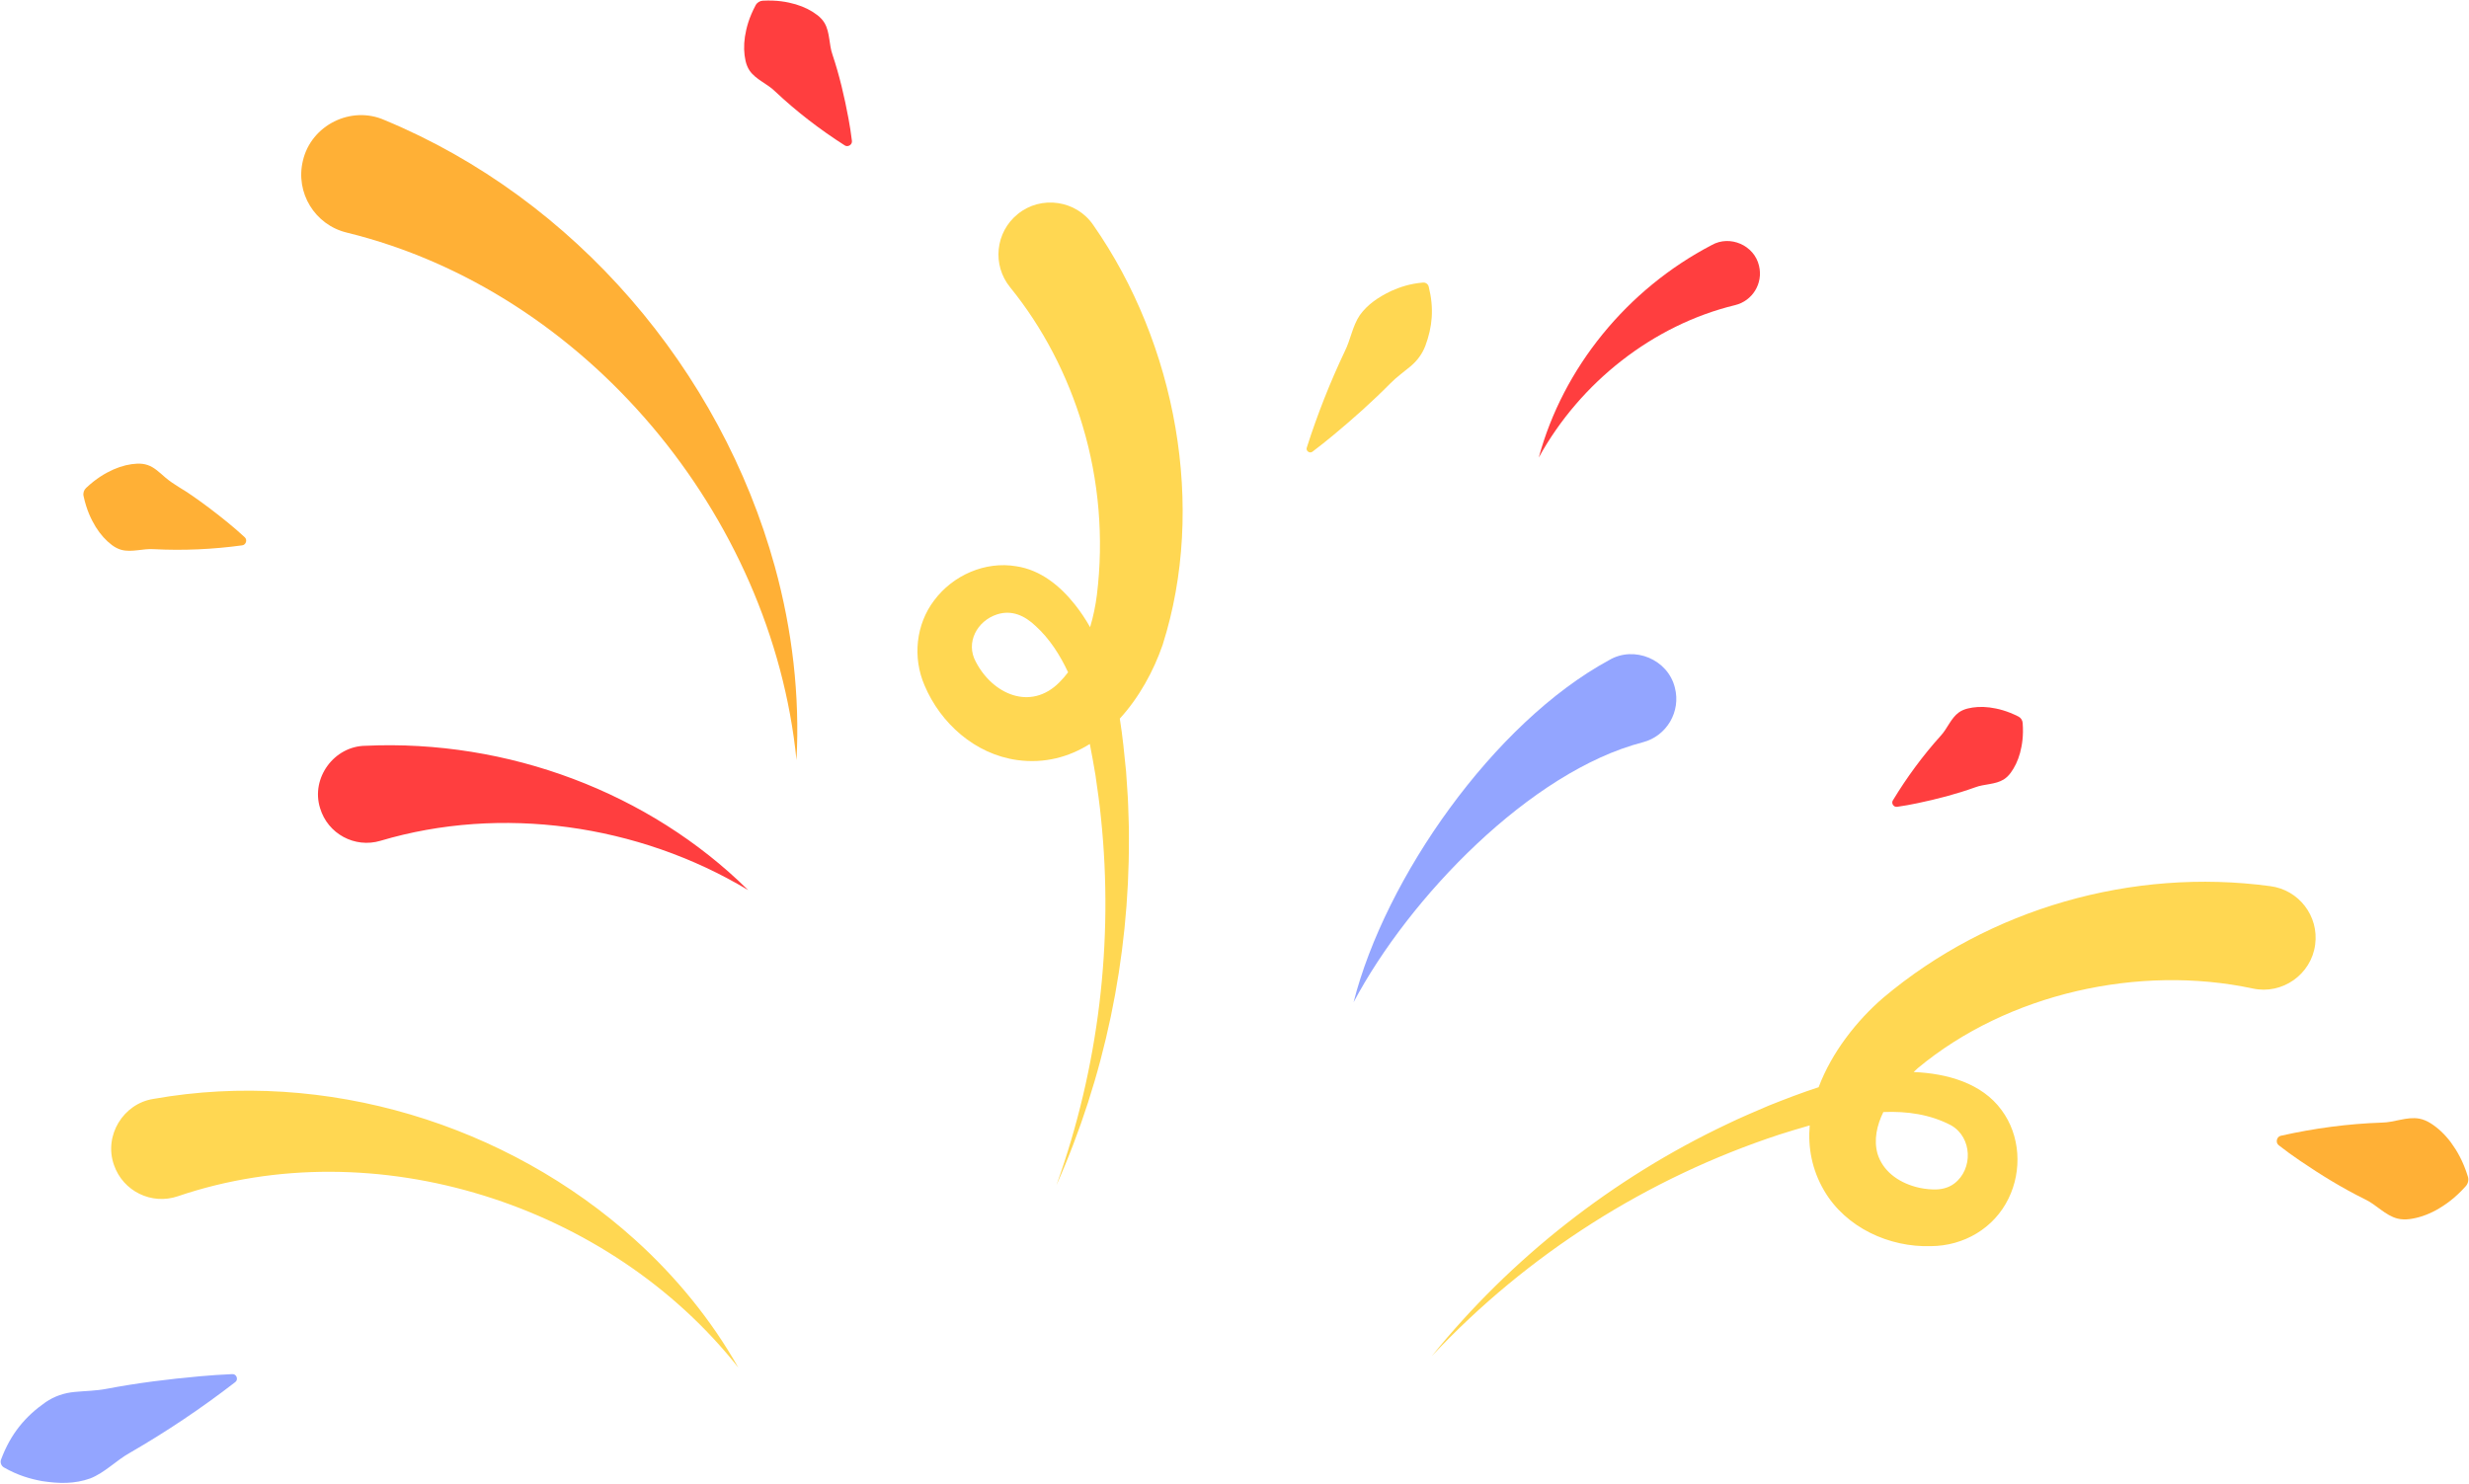
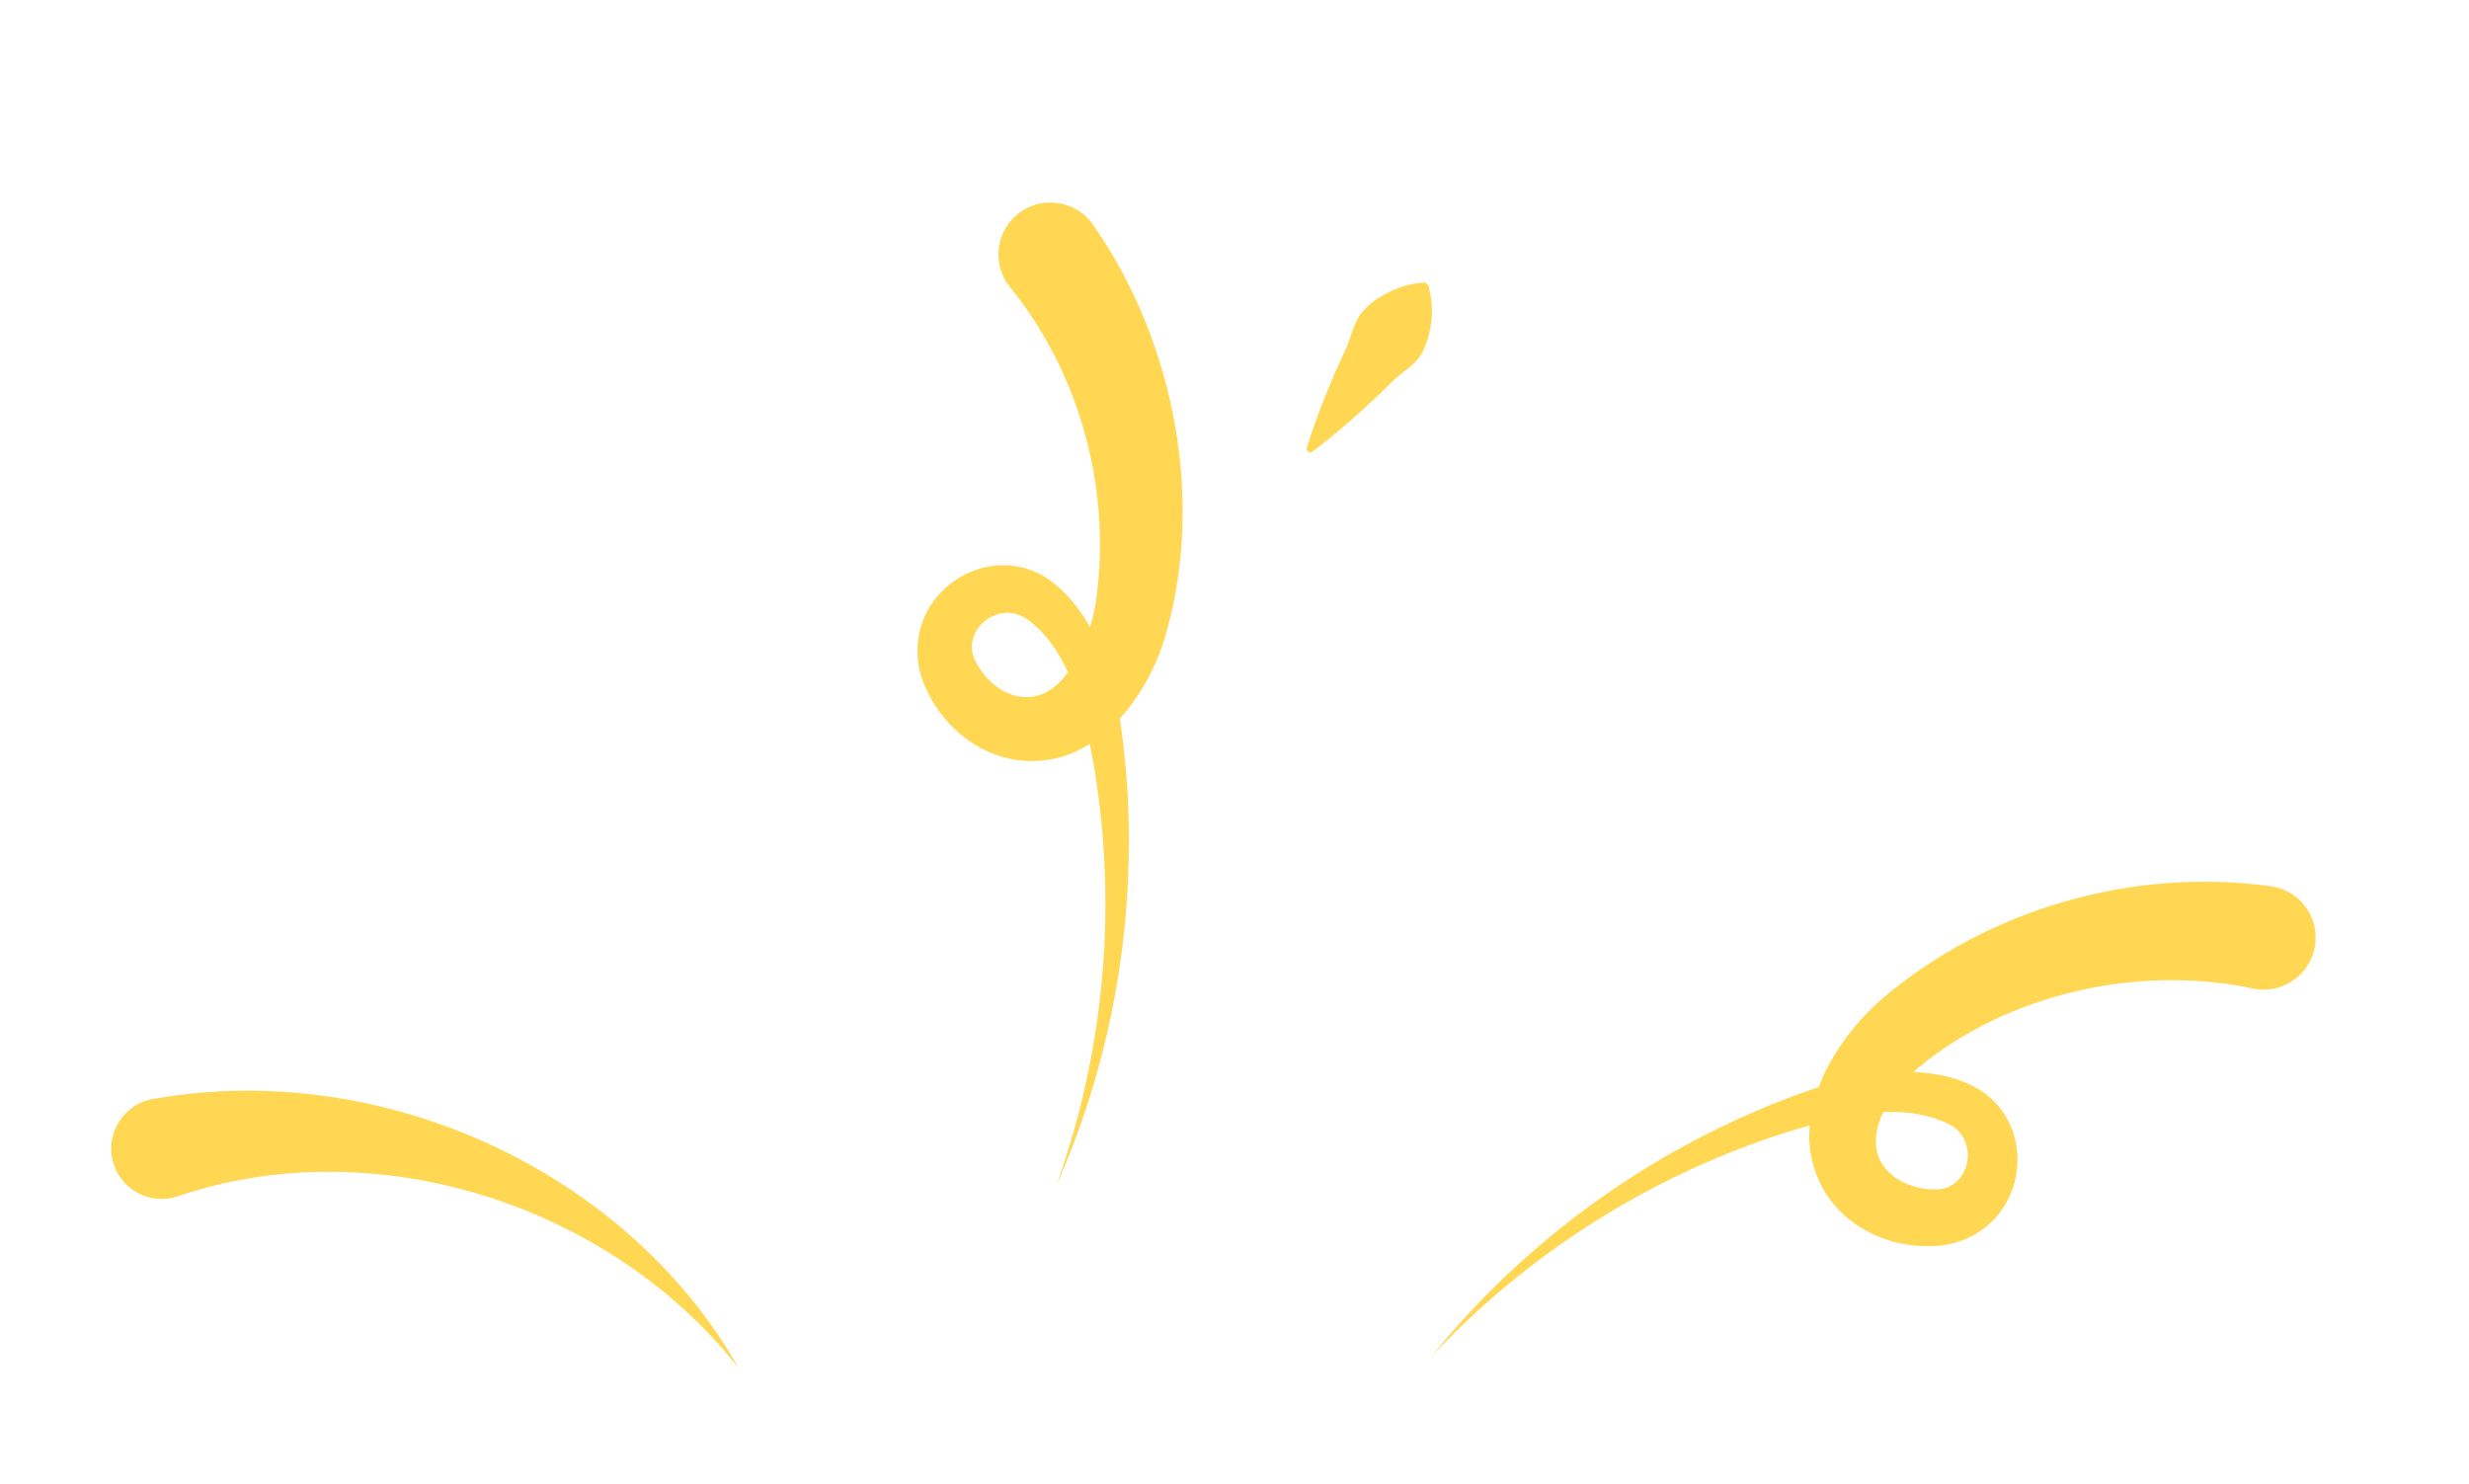
<svg xmlns="http://www.w3.org/2000/svg" height="2489.2" preserveAspectRatio="xMidYMid meet" version="1.0" viewBox="-1.1 -0.9 4140.3 2489.2" width="4140.3" zoomAndPan="magnify">
  <g>
    <g id="change1_1">
-       <path d="M643.74,200.49c319.78,132.57,563.51,419.21,654.5,748.96c29.34,106.52,42.06,216.59,36.32,324.48 c-41.09-410.81-353.38-786.5-754.1-884.68c-53.63-12.97-86.59-66.96-73.62-120.59C520.67,208.89,587.76,175.65,643.74,200.49 L643.74,200.49z M3823.81,1904.11c-7.26,1.45-9.55,11.68-3.51,16.08c11.7,9.1,23.51,17.69,35.43,25.76 c35.07,23.86,71.13,46.07,109.03,64.76c18.85,8.78,34.06,27.13,54.53,32.33c6.49,1.6,13.3,1.77,20.34,0.87 c14.1-1.89,28.8-6.54,44.33-14.97c15.6-8.74,31.75-20.03,49.85-40.26c3.76-4.23,5.31-10.28,3.51-16.08 c-8.02-25.93-18-42.93-28.52-57.38c-10.6-14.14-22.02-24.5-34.05-32.1c-6.02-3.75-12.28-6.43-18.85-7.69 c-20.77-3.81-42.25,6.52-63.04,6.65C3936.02,1884.03,3879.53,1891.56,3823.81,1904.11L3823.81,1904.11z M405,913.83 c6.39-0.72,9.13-9.39,4.24-13.64c-9.44-8.74-19-17.05-28.71-24.92c-19.2-15.63-38.85-30.59-59.05-44.61 c-15.01-10.74-31.12-18.5-45.2-30.53c-9.23-7.82-18.37-17.26-29.92-21.04c-5.5-1.86-11.37-2.52-17.52-2.27 c-12.33,0.58-25.39,3.5-39.45,9.64c-14.14,6.39-28.95,14.95-46.12,31.08c-3.57,3.37-5.36,8.49-4.24,13.64 c5,23.02,12.35,38.47,20.38,51.75c8.11,13.02,17.21,22.83,27.04,30.3c4.93,3.69,10.14,6.48,15.72,8.06 c17.68,4.84,37.02-2.48,55.01-1.04C306.48,922.8,355.89,920.51,405,913.83L405,913.83z" fill="#FFB036" />
-     </g>
+       </g>
    <g id="change2_1">
      <path d="M3805.95,1485.46c-231.35-31.24-471.09,37.52-648.74,186.96c-44.7,38.43-86.74,92-108.62,150.29 c-28.31,9.16-56.11,19.91-83.62,30.87c-19.8,8.42-49.98,21.3-69,30.63c-192.5,91.01-363.89,225.83-495.88,389.25 c160.83-171.48,361.99-298.71,582.73-371.37c16.23-5.09,33.27-10.37,50.81-15.32c-3.15,36.89,3.58,74.16,24.22,109.42 c36.48,62.3,109.5,95.31,179.06,93.07c55.13-0.33,105.8-29.94,130.05-79.74c23.16-47.08,19.93-106-11.62-148.49 c-32.88-45.1-91.16-61.49-147.38-63.8c2.18-2.12,4.35-4.19,6.5-6.17c151.35-126.1,371.86-174.56,562.26-133.91 c49.25,10.67,97.93-23.52,104.49-73.52C3887.74,1535.71,3853.9,1491.61,3805.95,1485.46z M3276.19,1984.16 c-10.12,7.8-23.31,10.57-35.91,10.02c-9.91-0.32-19.88-1.76-29.43-4.41c-29.6-8.3-54.57-26.65-63.48-55.34 c-6.52-23.27-1.34-47.41,9.73-70.09c39.87-1.65,78.81,3.96,113.64,22.3C3306.44,1907,3307.77,1960.18,3276.19,1984.16z M1705.43,358.28c-37.36,30.34-43.06,85.23-12.71,122.6c54.84,67.53,96.47,147.52,121.84,233.04 c27.17,90.84,35.41,188.13,23.74,282.97c-2.24,17.79-5.98,36.2-11.39,54.19c-7.53-13.29-16.01-26.03-25.52-38 c-24.89-31.31-57.54-58.12-98.45-64.2c-52.19-8.76-106.13,15.18-137.51,57.23c-30.79,40.47-36.36,96.05-16.13,142.64 c26.77,63.53,84.63,115.45,155.39,125.22c45.84,6.24,86.71-5.02,121.75-26.99c3.49,17.49,6.54,35.02,9.45,52.3 c2.96,20.55,7.48,51.9,9.29,72.26c21.44,206.25-3.69,417.68-74.79,615.62c80.46-180.76,122.29-380.14,121.6-581.02 c0.33-17.29-0.83-39.21-1.27-56.53c-0.18-12.06-2.87-44.35-3.5-56.53c-2.84-28.83-5.76-59.23-10.51-88.64 c32.33-35.35,56.68-79.79,71.8-123.62c73.6-231.43,22.6-505.22-116.22-704.12C1803.88,334.82,1744.59,326.16,1705.43,358.28z M1635.23,1109.08c-17.62-32.06,2.18-68.6,35.59-79.42c24.74-7.99,46.43,2,64.71,19.43c23.61,21.47,40.92,48.76,54.46,77.64 c-4.56,6.02-9.44,11.7-14.7,16.97C1727.06,1192.17,1663.27,1163.44,1635.23,1109.08z M1237,2293.02 c-216.1-274.06-609.5-399.75-939.7-287.47c-44.12,15.15-92.16-8.34-107.3-52.46c-17.33-48.88,15.36-103.08,66.55-110.83 c288.16-50.96,592.2,42.45,807.01,236.05C1132.89,2140.87,1192.01,2213.53,1237,2293.02z M2234.4,729.29 c-11.22,9.35-22.76,18.49-34.6,27.42c-4.58,3.59-11.44-1.19-9.57-6.73c17.69-55.46,39.04-109.56,63.95-162.04 c9.6-19.27,12.78-42.12,24.94-60.09c13.24-18.43,31.21-30.31,52.58-40.64c15.02-6.68,31.56-12.3,53.42-14.17 c4.47-0.38,8.46,2.54,9.57,6.73c9.19,36.84,6.23,67.54-5.66,99.54c-5.25,13.62-13.65,24.92-24.84,34.28 c-11.06,9.31-23.33,17.92-33.45,28.22C2300.28,672.68,2267.83,701.53,2234.4,729.29z" fill="#FFD752" />
    </g>
    <g id="change3_1">
-       <path d="M3173.09,1341.6c23.35-38.52,49.98-74.75,79.97-108.12c11.3-11.88,17.19-29.74,30.71-39.46 c4.31-3.04,9.26-5.13,14.68-6.5c10.9-2.68,23.03-3.5,36.87-1.79c13.97,1.92,29.09,5.55,48.21,15.18c4.28,2.15,6.87,6.34,7.21,10.79 c1.59,21.35-0.83,36.71-4.4,50.35c-3.7,13.44-9.1,24.34-15.74,33.38c-3.34,4.49-7.16,8.26-11.62,11.08 c-14.15,8.79-32.9,7.4-48.2,13.3c-31.35,11.32-63.71,19.65-96.45,26.53c-11.11,2.36-22.45,4.37-34.02,6.04 C3174.51,1353.41,3169.95,1346.52,3173.09,1341.6L3173.09,1341.6z M1415.44,242.96c5.33,3.59,13.03-1.26,12.05-7.66 c-1.54-12.77-3.47-25.3-5.79-37.58c-6.74-36.19-15.09-71.99-26.74-106.76c-6.11-16.98-4.1-37.57-13.41-53.36 c-2.99-4.98-7.04-9.27-11.9-13.06c-9.78-7.53-21.63-13.75-36.32-18.16c-14.92-4.27-31.75-7.32-55.28-6.11 c-4.9,0.27-9.58,3.01-12.05,7.66c-11.08,20.79-15.45,37.33-17.92,52.65c-2.24,15.17-1.64,28.54,1.04,40.6 c1.37,6,3.54,11.5,6.78,16.32c10.35,15.12,29.84,22.04,42.63,34.78C1334.49,186.1,1373.66,216.3,1415.44,242.96L1415.44,242.96z M611.93,1250.01c-52.74,0.46-92.15,54.14-76.26,104.63c12.84,43.06,58.16,67.57,101.23,54.73 c201.59-60.02,431.88-28.34,616.55,82.7C1087.65,1328.14,850.1,1239.02,611.93,1250.01L611.93,1250.01z M2869.22,410.19 c-141.64,73.91-249.19,205.6-289.96,356.43c69.52-126.56,192.23-222.53,329.21-255.72c29.27-7.08,47.26-36.55,40.18-65.82 C2940.84,410.48,2899.92,392.68,2869.22,410.19L2869.22,410.19z" fill="#FF3E3F" />
-     </g>
+       </g>
    <g id="change4_1">
-       <path d="M393.41,2317.33c-56.22,43.47-115.17,83.04-176.58,118.51c-23,12.71-42.04,33.47-66.72,43.1 c-26.08,9.35-52.37,8.83-81.01,4.4c-19.73-3.7-40.24-9.51-63.5-22.78c-4.76-2.71-6.74-8.42-4.95-13.4 c16.3-43.39,40.55-72.19,74.68-96.1c14.72-10.05,31-15.58,48.72-17.23c17.57-1.69,35.87-1.84,53.18-5.17 c52.01-9.92,104.62-16.42,157.45-21.15c17.76-1.62,35.69-2.81,53.77-3.57C395.55,2303.5,399.13,2313.05,393.41,2317.33 L393.41,2317.33z M2697.32,1106.28c-193.54,104.96-375.74,365.28-428.6,574c93.01-175.91,296.88-387.35,484.9-436.1 c40.17-10.4,64.31-51.4,53.92-91.57C2796.01,1105.11,2739.24,1081.48,2697.32,1106.28L2697.32,1106.28z" fill="#93A5FF" />
-     </g>
+       </g>
  </g>
</svg>